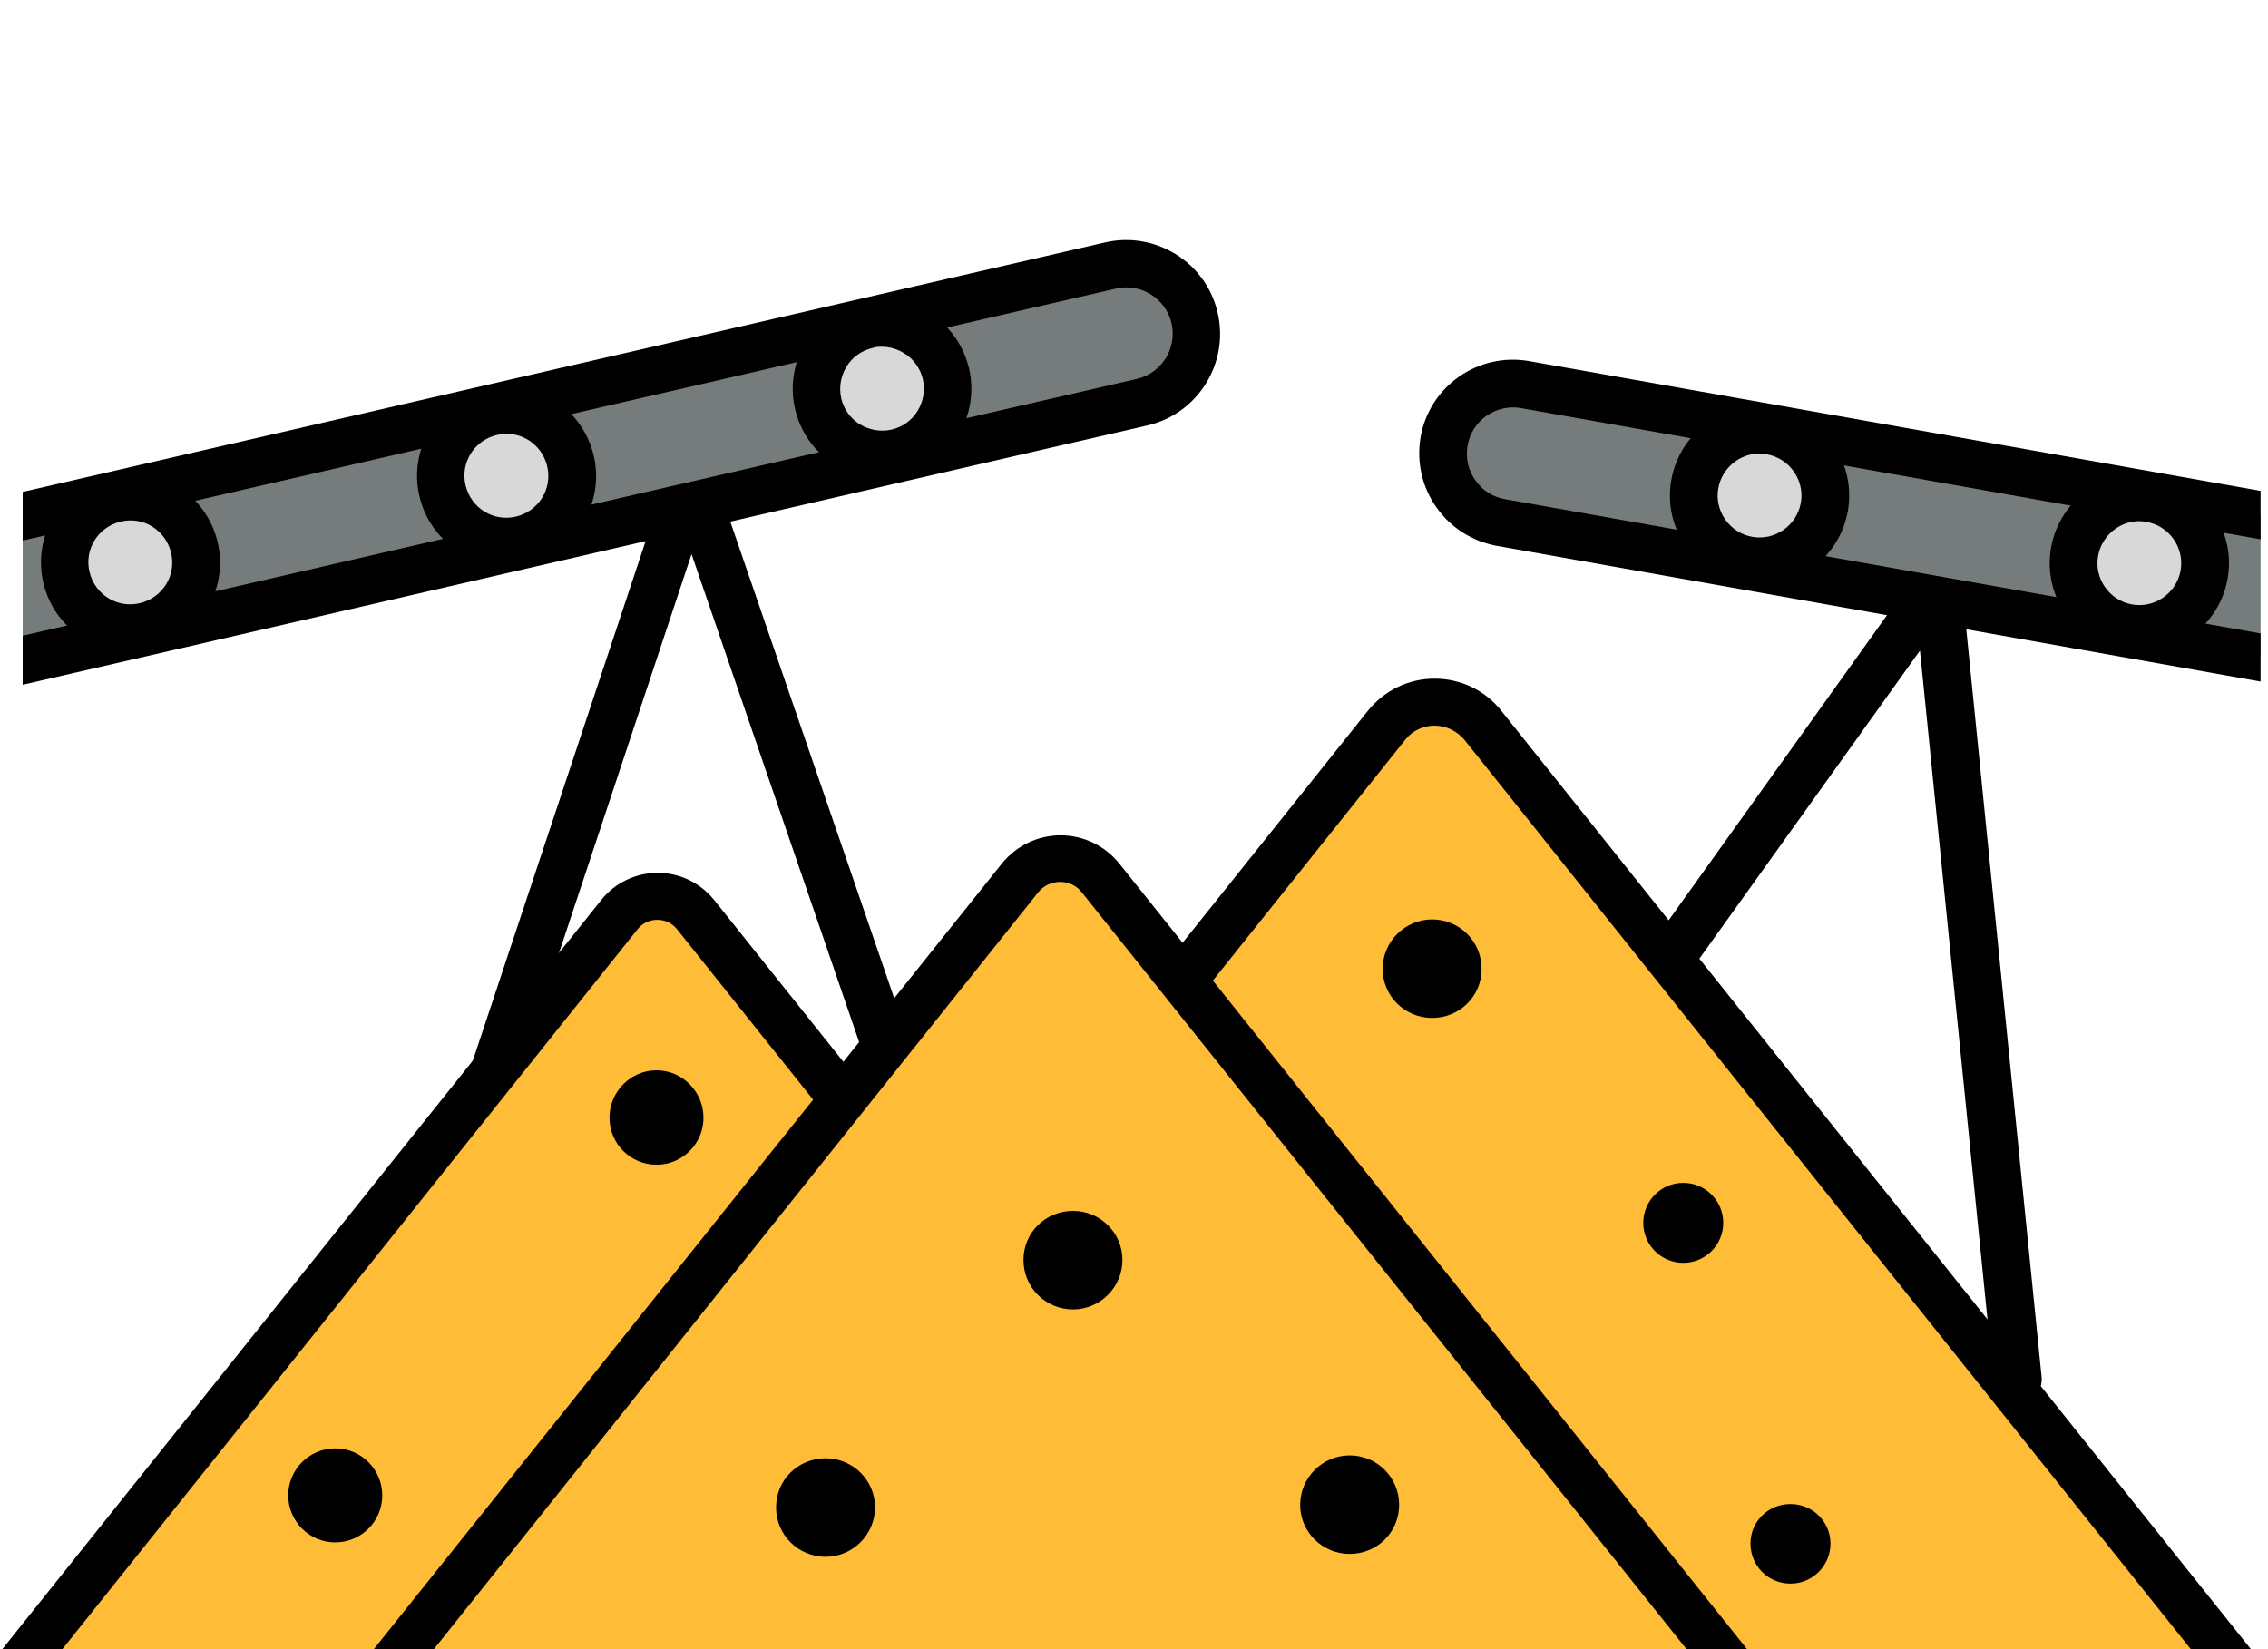
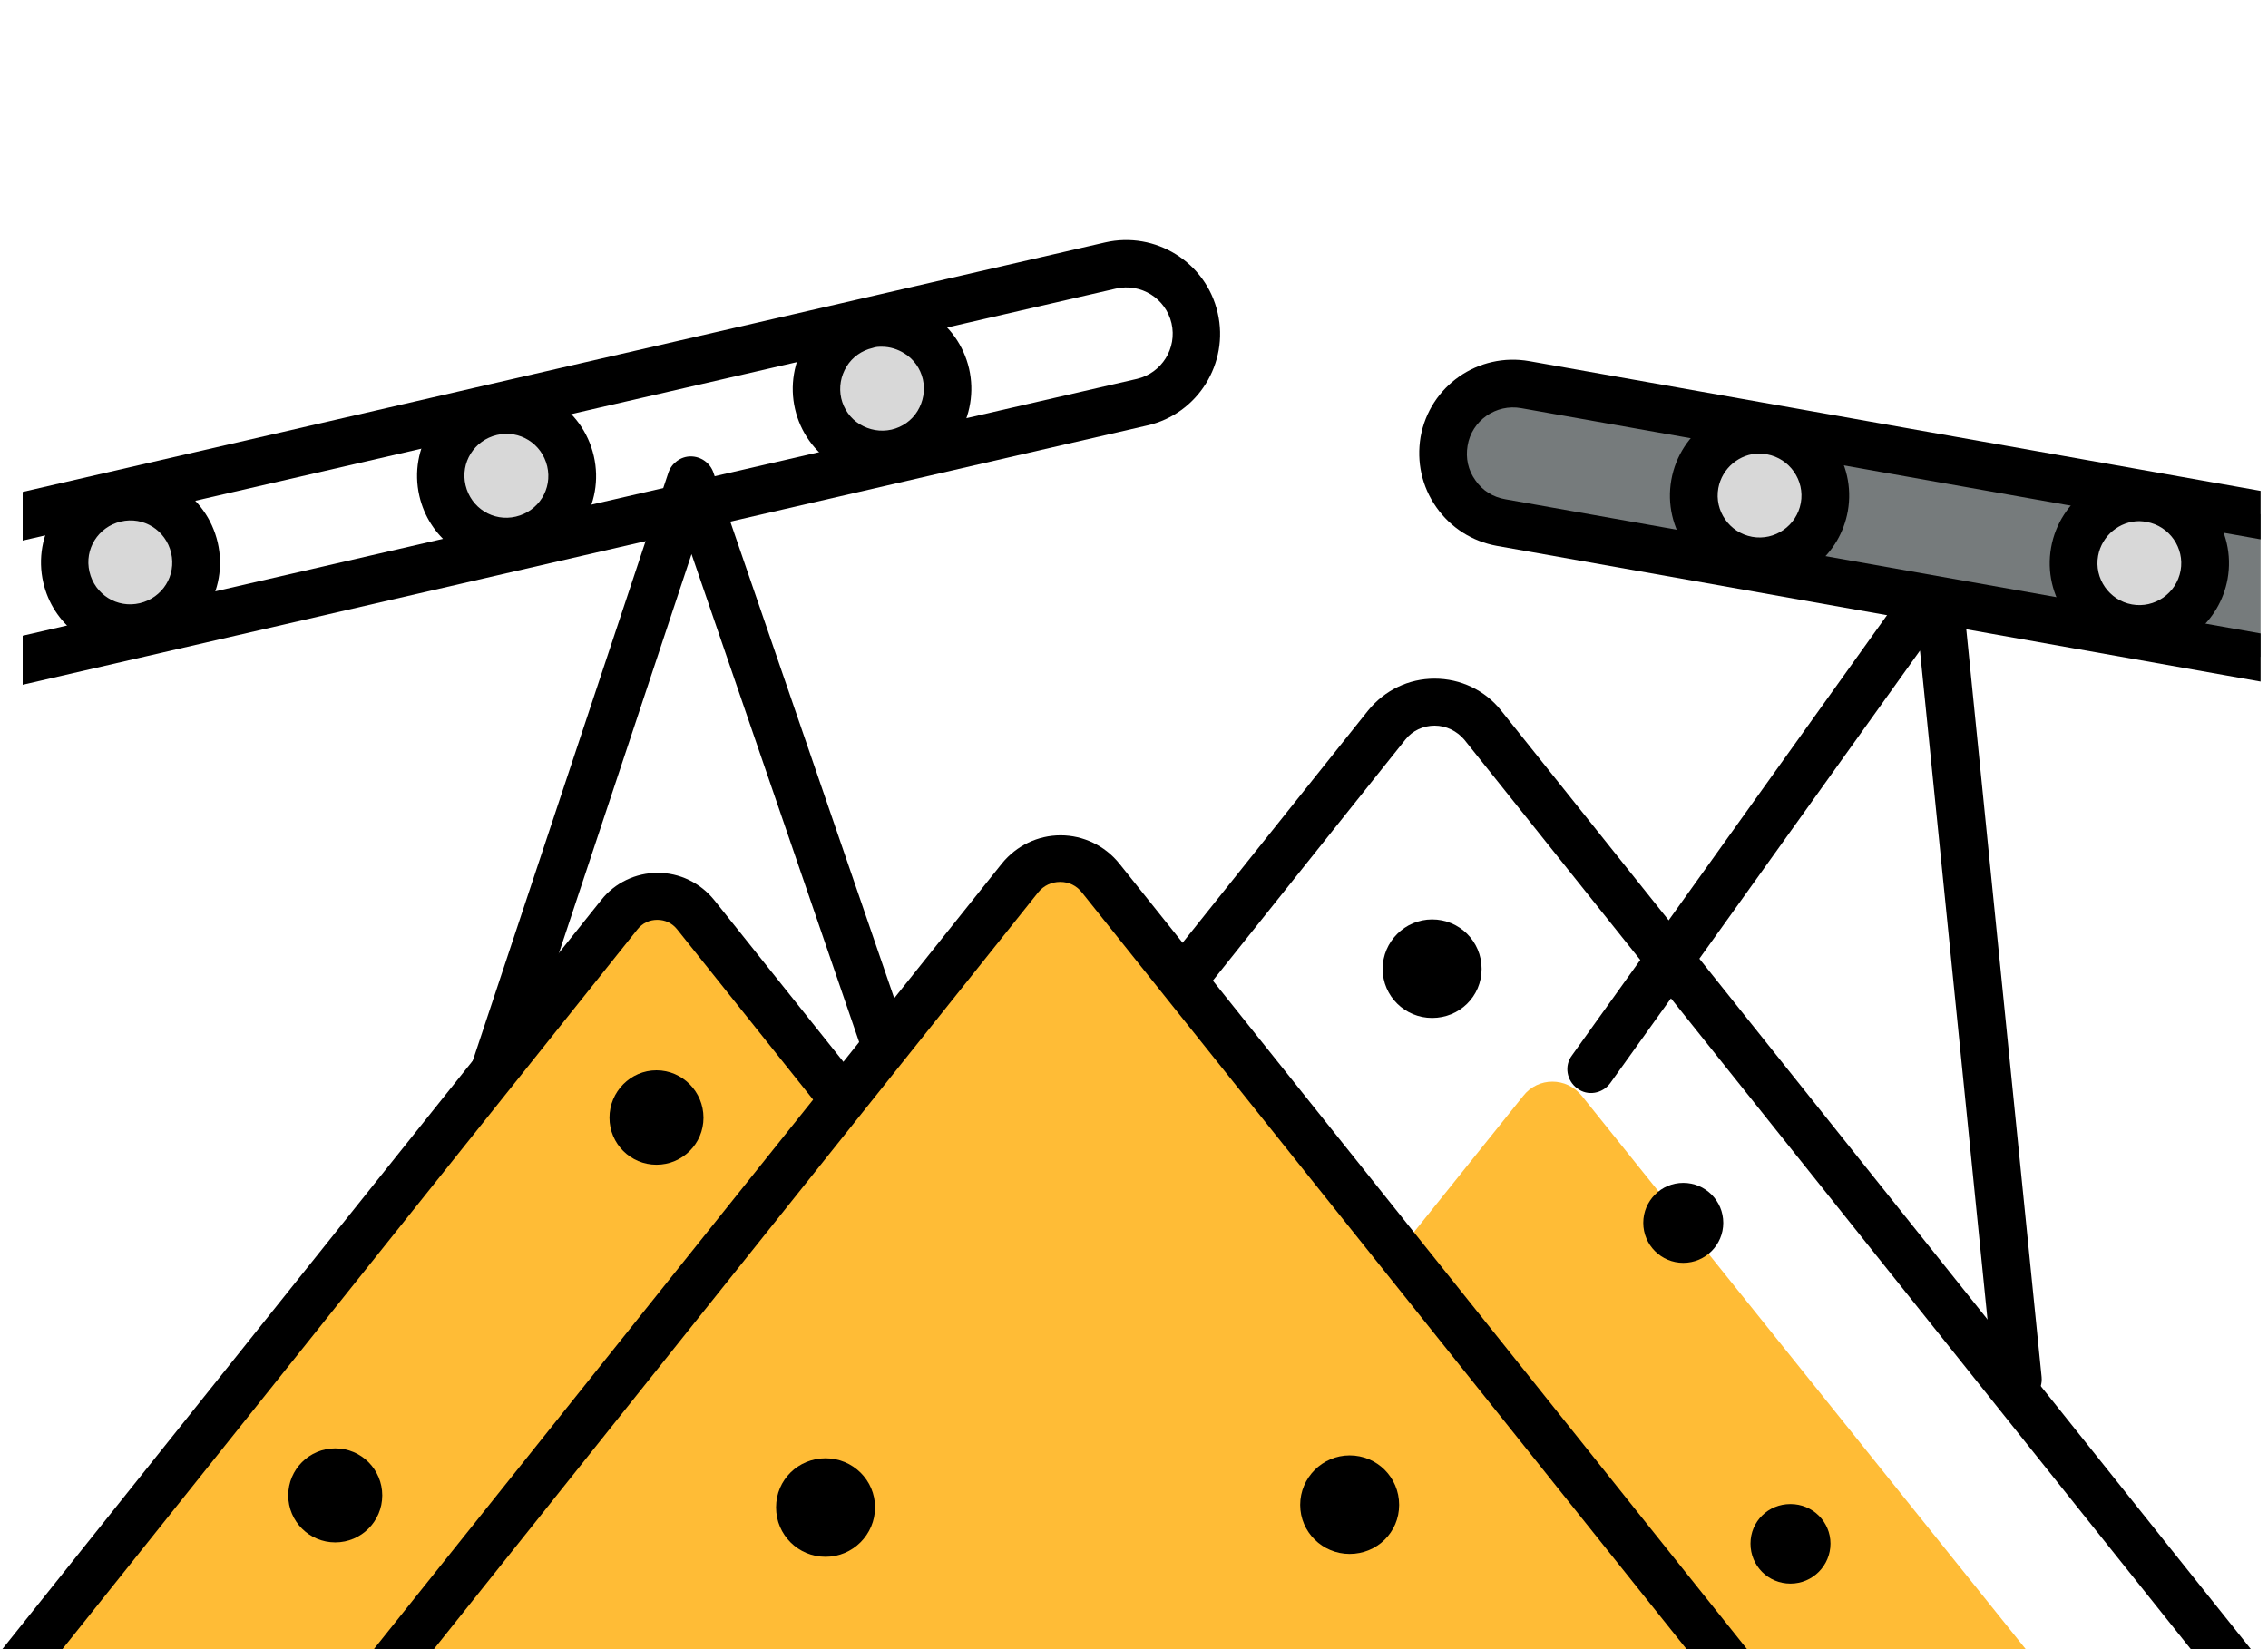
<svg xmlns="http://www.w3.org/2000/svg" id="_Слой_1" data-name="Слой 1" viewBox="0 0 55 40">
  <defs>
    <style>
      .cls-1 {
        fill: #d8d8d8;
      }

      .cls-2 {
        clip-path: url(#clippath-1);
      }

      .cls-3 {
        fill: #767b7c;
      }

      .cls-4 {
        fill: #ffbc36;
      }

      .cls-5 {
        clip-path: url(#clippath);
      }

      .cls-6 {
        fill: none;
      }
    </style>
    <clipPath id="clippath">
      <rect class="cls-6" x="-.18" y=".19" width="55" height="40" />
    </clipPath>
    <clipPath id="clippath-1">
      <rect class="cls-6" x=".55" y="-1.48" width="55" height="40" />
    </clipPath>
  </defs>
  <g id="_карьеры" data-name="карьеры">
    <g id="kareer-pesok-kombinat">
      <g class="cls-5">
        <g class="cls-2">
          <g>
            <path d="m11.32,28.58c-.06,0-.12,0-.18-.03-.3-.1-.47-.43-.37-.73l5.44-16.36c.08-.23.3-.39.54-.39h0c.25,0,.47.16.55.39l5.1,14.83c.1.3-.06.63-.36.73s-.63-.06-.73-.36l-4.54-13.22-4.9,14.75c-.08.24-.31.39-.55.39Z" />
            <path d="m48.92,34.03c-.29,0-.54-.22-.57-.52l-1.79-17.73-7.51,10.49c-.19.26-.55.32-.8.13-.26-.19-.32-.55-.13-.8l8.4-11.74c.14-.2.38-.28.62-.22.23.06.4.26.43.5l1.94,19.26c.03.32-.2.6-.52.63-.02,0-.04,0-.06,0Z" />
            <g>
              <g>
                <g>
-                   <path class="cls-3" d="m-1.45,16.47l29.15-6.72c.92-.21,1.49-1.12,1.28-2.04h0c-.21-.92-1.12-1.49-2.04-1.28L-1.18,12.92" />
                  <path d="m-1.45,17.05c-.26,0-.5-.18-.56-.45-.07-.31.12-.62.43-.69l29.15-6.72c.6-.14.98-.74.84-1.35-.14-.6-.74-.98-1.35-.84L-1.05,13.48c-.31.07-.62-.12-.69-.43-.07-.31.12-.62.43-.69l28.11-6.48c1.22-.28,2.45.48,2.73,1.71.28,1.22-.48,2.45-1.71,2.73L-1.32,17.04s-.09.01-.13.01Z" />
                </g>
                <g>
                  <circle class="cls-1" cx="21.4" cy="9.43" r="1.59" />
                  <path d="m21.39,11.6c-.4,0-.8-.11-1.15-.33-.49-.31-.83-.79-.96-1.35h0c-.13-.56-.03-1.15.27-1.64.31-.49.79-.83,1.35-.96.56-.13,1.15-.03,1.64.27.49.31.83.79.96,1.35.13.56.03,1.15-.27,1.64-.31.49-.79.83-1.35.96-.16.04-.33.06-.49.06Zm0-3.19c-.08,0-.15,0-.23.03-.26.06-.49.22-.63.45-.14.23-.19.5-.13.77h0c.06.26.22.49.45.63.23.14.5.19.77.13.26-.06.49-.22.63-.45.14-.23.19-.5.13-.77-.06-.26-.22-.49-.45-.63-.16-.1-.35-.16-.54-.16Z" />
                </g>
                <g>
                  <circle class="cls-1" cx="12.28" cy="11.53" r="1.59" />
                  <path d="m12.28,13.71c-.99,0-1.88-.68-2.11-1.68h0c-.27-1.17.46-2.33,1.63-2.6,1.17-.27,2.33.46,2.6,1.63.27,1.17-.46,2.33-1.63,2.6-.16.04-.33.06-.49.06Zm-.99-1.94c.13.55.67.89,1.22.76.55-.13.89-.67.76-1.22-.13-.55-.67-.89-1.22-.76-.55.13-.89.67-.76,1.22h0Z" />
                </g>
                <g>
                  <circle class="cls-1" cx="3.16" cy="13.64" r="1.59" />
                  <path d="m3.16,15.81c-.99,0-1.88-.68-2.11-1.68h0c-.27-1.17.46-2.33,1.63-2.6,1.17-.27,2.33.46,2.6,1.63.27,1.17-.46,2.33-1.63,2.6-.16.04-.33.06-.49.06Zm-.99-1.94c.13.55.67.89,1.22.76.55-.13.89-.67.76-1.22-.13-.55-.67-.89-1.22-.76-.55.13-.89.67-.76,1.22h0Z" />
                </g>
              </g>
              <g>
                <path class="cls-3" d="m56.66,16.26l-20.26-3.6c-.93-.16-1.54-1.05-1.38-1.97h0c.16-.93,1.05-1.54,1.97-1.38l19.67,3.49" />
                <path d="m56.66,16.84s-.07,0-.1,0l-20.26-3.6c-.6-.11-1.12-.44-1.47-.94-.35-.5-.48-1.1-.38-1.7.22-1.24,1.4-2.06,2.64-1.84l19.67,3.49c.31.06.52.35.47.67s-.35.52-.67.47l-19.67-3.49c-.61-.11-1.2.3-1.3.91-.05.3.01.59.19.84.17.25.43.41.73.46l20.26,3.6c.31.06.52.35.47.67-.05.28-.29.48-.57.48Z" />
              </g>
              <g>
                <circle class="cls-1" cx="42.67" cy="12.02" r="1.59" />
                <path d="m42.67,14.19c-.13,0-.25-.01-.38-.03-1.18-.21-1.97-1.34-1.76-2.52.21-1.18,1.34-1.97,2.52-1.76,1.18.21,1.97,1.34,1.76,2.52h0c-.19,1.05-1.1,1.79-2.14,1.79Zm0-3.19c-.48,0-.91.35-1,.84-.1.55.27,1.08.82,1.18.55.1,1.08-.27,1.18-.82.1-.55-.27-1.08-.82-1.18-.06-.01-.12-.02-.18-.02Zm1.57,1.3h0,0Z" />
              </g>
              <g>
                <circle class="cls-1" cx="51.88" cy="13.66" r="1.59" />
                <path d="m51.88,15.83c-.13,0-.25-.01-.38-.03-1.18-.21-1.97-1.34-1.76-2.52.21-1.18,1.34-1.97,2.52-1.76,1.18.21,1.97,1.34,1.76,2.52h0c-.19,1.05-1.1,1.79-2.14,1.79Zm0-3.19c-.48,0-.91.35-1,.84-.1.55.27,1.08.82,1.18.55.1,1.08-.27,1.18-.82.1-.55-.27-1.08-.82-1.18-.06-.01-.12-.02-.18-.02Zm1.57,1.3h0,0Z" />
              </g>
            </g>
          </g>
        </g>
        <path class="cls-4" d="m31.35,40.22l-14.48-18.05c-.48-.59-1.38-.59-1.85,0L.54,40.22" />
        <path d="m31.99,41.69c.12,0,.25-.04.36-.12.25-.2.29-.56.09-.8l-15.12-18.94c-.34-.42-.84-.66-1.37-.66s-1.04.24-1.37.66L-.56,40.77c-.2.25-.16.6.09.8.25.2.61.16.8-.09l15.13-18.94c.12-.15.29-.23.48-.23s.36.08.48.23l15.12,18.94c.11.14.28.21.45.21Z" />
-         <path class="cls-4" d="m54.07,40.17l-18.12-22.59c-.6-.74-1.73-.74-2.32,0l-18.12,22.58" />
        <path d="m14.83,41.69c.17,0,.33-.07.45-.21l18.8-23.54c.17-.22.44-.34.71-.34.28,0,.54.13.72.34l18.8,23.54c.2.25.56.29.8.09.25-.2.29-.56.09-.8l-18.8-23.54c-.39-.49-.98-.77-1.61-.77-.63,0-1.21.28-1.61.77l-18.8,23.54c-.2.25-.16.6.09.8.11.08.23.12.36.12Z" />
        <path class="cls-4" d="m49.47,40.43l-11.11-13.85c-.37-.46-1.06-.46-1.42,0l-11.11,13.85" />
        <path class="cls-4" d="m41.97,40.32l-15.27-19.04c-.5-.63-1.45-.63-1.96,0l-15.27,19.03" />
        <path d="m8.45,40.77c-.2.25-.16.6.09.8.25.2.6.16.8-.09l15.84-19.84c.13-.16.32-.25.53-.25s.4.09.53.26l15.85,19.84c.11.14.28.21.45.21.12,0,.25-.04.36-.12.25-.2.29-.56.09-.8l-15.85-19.84c-.35-.43-.87-.68-1.42-.68s-1.07.25-1.42.68" />
        <g>
          <path d="m15.92,25.96c.63,0,1.14.52,1.14,1.15s-.51,1.14-1.14,1.14-1.14-.51-1.14-1.14.51-1.15,1.14-1.15Z" />
          <circle cx="8.13" cy="36.27" r="1.14" />
        </g>
        <g>
          <circle cx="40.82" cy="29.66" r=".97" />
          <path d="m43.42,36.48c.54,0,.97.43.97.96s-.43.97-.97.97-.97-.43-.97-.97.43-.96.97-.96Z" />
        </g>
        <path d="m32.73,35.3c.66,0,1.2.53,1.2,1.2s-.54,1.19-1.2,1.19-1.2-.53-1.2-1.19.54-1.2,1.2-1.2Z" />
        <path d="m34.73,22.3c.66,0,1.2.53,1.2,1.2s-.54,1.19-1.2,1.19-1.2-.53-1.2-1.19.54-1.2,1.2-1.2Z" />
        <path d="m20.02,35.37c.66,0,1.2.53,1.2,1.19s-.54,1.2-1.2,1.2-1.2-.53-1.2-1.2.54-1.19,1.2-1.19Z" />
-         <path d="m26.02,29.37c.66,0,1.2.53,1.2,1.19s-.54,1.2-1.2,1.2-1.2-.53-1.2-1.2.54-1.19,1.2-1.19Z" />
      </g>
    </g>
  </g>
</svg>